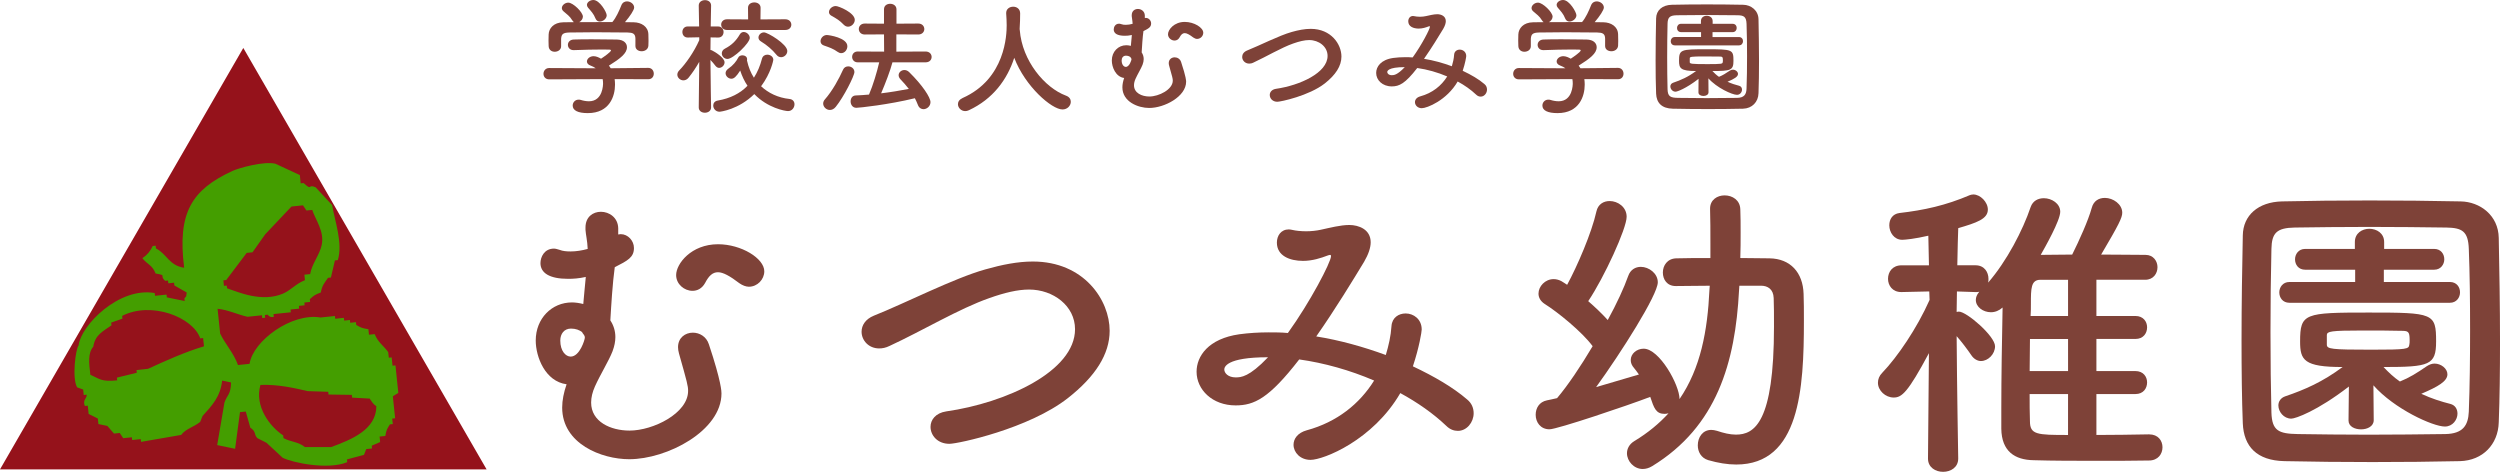
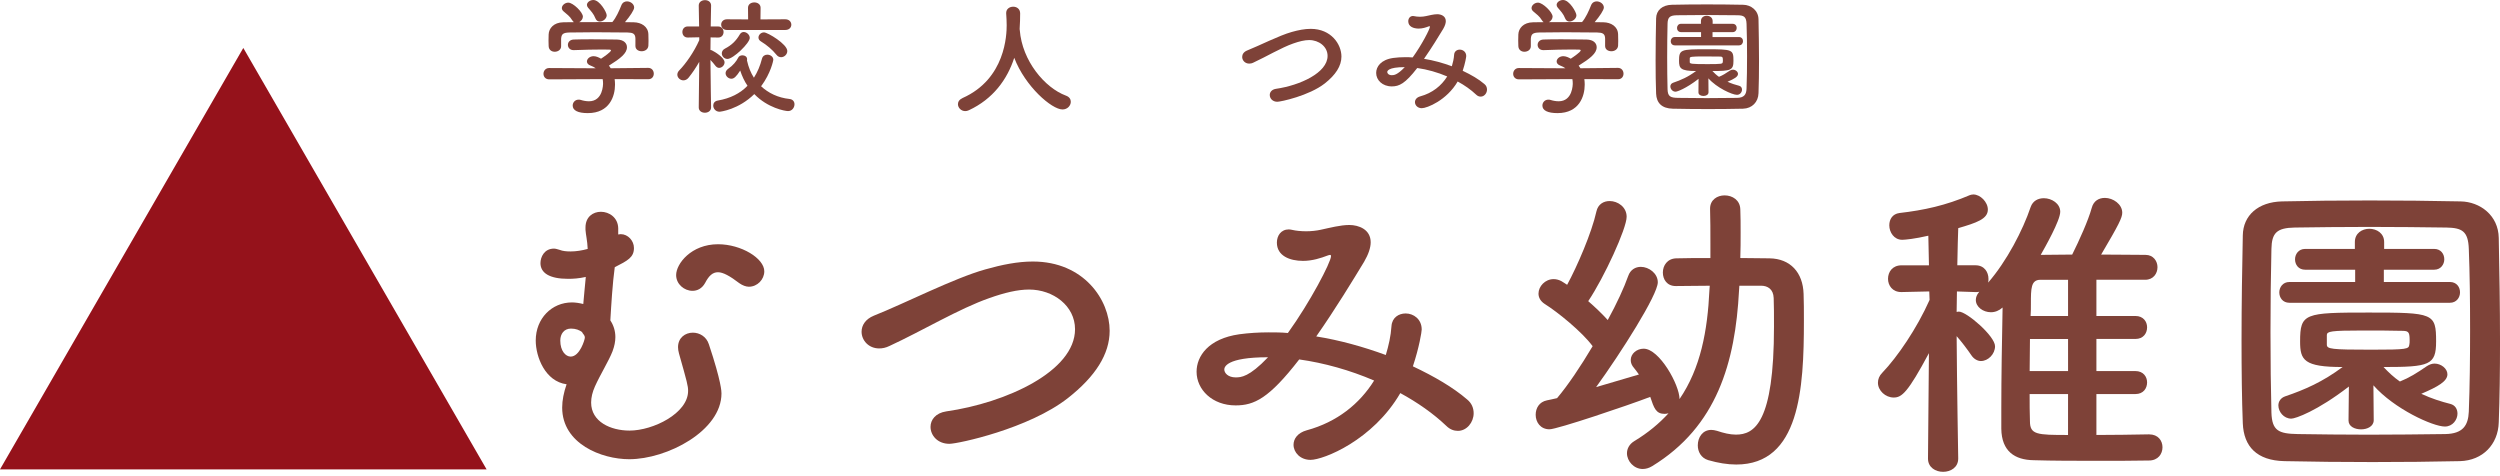
<svg xmlns="http://www.w3.org/2000/svg" version="1.1" id="レイヤー_1" x="0px" y="0px" width="283.186px" height="53.865px" viewBox="0 0 283.186 53.865" enable-background="new 0 0 283.186 53.865" xml:space="preserve">
  <g>
    <polygon fill="#95121B" points="0,53.168 27.56,5.432 55.119,53.168  " />
-     <path fill="#449E00" d="M44.464,41.421c-0.033-0.315-0.066-0.627-0.097-0.936c-0.104,0.012-0.216,0.022-0.326,0.034   c-0.021-0.209-0.042-0.416-0.064-0.627c-0.487-0.712-1.164-1.095-1.534-2.043c-0.218,0.022-0.433,0.044-0.649,0.066   c-0.022-0.209-0.044-0.416-0.065-0.624c-0.756-0.12-0.843-0.178-1.377-0.483c-0.011-0.106-0.022-0.21-0.032-0.315   c-0.217,0.021-0.433,0.045-0.651,0.067c-0.011-0.102-0.021-0.206-0.033-0.312c-0.219,0.022-0.439,0.046-0.652,0.068   c-0.011-0.104-0.021-0.209-0.033-0.312c-0.328,0.036-0.652,0.068-0.979,0.104c-0.01-0.105-0.021-0.208-0.033-0.313   c-0.547,0.059-1.087,0.114-1.631,0.17c-3.265-0.56-7.653,2.65-8.037,5.247c-0.44,0.046-0.875,0.092-1.312,0.137   c-0.477-1.35-1.498-2.447-2.021-3.57c-0.098-0.934-0.194-1.871-0.292-2.803c1.207,0.119,2.344,0.685,3.398,0.907   c0.544-0.056,1.089-0.114,1.631-0.171c0.011,0.105,0.022,0.207,0.033,0.312c0.11-0.011,0.215-0.021,0.328-0.034   c-0.012-0.103-0.023-0.206-0.033-0.311c0.109-0.011,0.217-0.022,0.326-0.034c0,0,0.219,0.38,0.687,0.243   c-0.012-0.104-0.022-0.206-0.033-0.311c0.653-0.068,1.304-0.136,1.961-0.203c-0.011-0.105-0.021-0.208-0.032-0.312   c0.327-0.035,0.651-0.068,0.979-0.104c-0.01-0.103-0.021-0.207-0.031-0.311c0.213-0.022,0.432-0.044,0.648-0.065   c-0.011-0.105-0.021-0.207-0.032-0.312c0.219-0.023,0.435-0.046,0.653-0.069c-0.012-0.104-0.023-0.208-0.033-0.311   c0.46-0.414,0.529-0.487,1.245-0.76c0.156-0.839,0.406-1.052,0.814-1.66c0.113-0.012,0.221-0.023,0.329-0.034   c0.15-0.646,0.304-1.291,0.455-1.938c0.116-0.011,0.224-0.022,0.33-0.033c0.583-1.911-0.333-4.387-0.647-6.231   c-0.621-0.67-1.24-1.342-1.863-2.012c-0.958-0.44-0.318,0.48-1.37-0.488c-0.11,0.011-0.216,0.022-0.327,0.033   c-0.031-0.312-0.064-0.623-0.097-0.936c-0.928-0.427-1.846-0.858-2.772-1.286c-1.299-0.311-4.129,0.479-4.869,0.822   c-4.604,2.127-6.249,4.719-5.463,10.964c-1.719-0.255-1.95-1.563-3.196-2.189c-0.012-0.103-0.023-0.209-0.033-0.312   c-0.113,0.013-0.221,0.023-0.332,0.034c-0.278,0.595-0.616,1.007-1.172,1.382c0.55,0.715,1.128,0.759,1.497,1.734   c1.368,0.236,0.37,0.187,1.079,0.831c0.108-0.01,0.214-0.021,0.329-0.032c0.011,0.104,0.022,0.208,0.033,0.313   c0.213-0.023,0.431-0.046,0.651-0.069c0.011,0.103,0.022,0.208,0.032,0.31c0.468,0.266,0.933,0.535,1.404,0.801   c-0.132,0.643,0.072,0.264-0.264,0.656c0.01,0.102,0.021,0.207,0.032,0.311c-0.672-0.14-1.35-0.278-2.022-0.418   c-0.01-0.105-0.021-0.207-0.033-0.312c-0.436,0.046-0.871,0.091-1.306,0.136c-0.01-0.103-0.021-0.209-0.032-0.311   c-4.009-0.727-8.361,3.627-8.627,5.938c-0.335,0.409-0.762,3.703-0.165,4.742c0.227,0.082,0.458,0.163,0.684,0.246   c0.022,0.205,0.043,0.413,0.064,0.619c0.11-0.012,0.22-0.023,0.331-0.035c0.08,0.408-0.505,0.575-0.201,1.282   c0.11-0.013,0.22-0.023,0.329-0.036c0.033,0.312,0.066,0.626,0.098,0.937c0.343,0.176,0.693,0.352,1.043,0.521   c0.023,0.211,0.044,0.416,0.066,0.625c0.335,0.069,0.675,0.14,1.012,0.211c0.249,0.286,0.498,0.579,0.749,0.866   c0.218-0.022,0.436-0.045,0.652-0.067c0.132,0.195,0.263,0.392,0.392,0.59c0.328-0.033,0.656-0.068,0.982-0.102   c0.012,0.104,0.023,0.204,0.033,0.31c0.327-0.033,0.657-0.067,0.976-0.102c0.012,0.104,0.022,0.208,0.033,0.312   c1.517-0.263,3.03-0.527,4.542-0.788c0.545-0.723,1.432-0.876,2.158-1.482c0.088-0.22,0.174-0.438,0.263-0.658   c1.054-1.172,2.021-2.161,2.222-4.013c0.336,0.069,0.678,0.142,1.011,0.213c-0.039,1.425-0.444,1.371-0.752,2.282   c-0.274,1.602-0.548,3.206-0.82,4.809c0.674,0.142,1.349,0.28,2.028,0.422c0.181-1.384,0.37-2.77,0.552-4.152   c0.222-0.023,0.438-0.046,0.657-0.068c0.173,0.611,0.348,1.224,0.518,1.834c0.703,0.474,0.354,0.692,0.79,1.178   c0.345,0.175,0.694,0.35,1.037,0.524c0.612,0.564,1.223,1.132,1.832,1.698c1.107,0.561,5.145,1.407,7.313,0.5   c-0.011-0.106-0.021-0.208-0.032-0.312c0.646-0.172,1.286-0.344,1.93-0.514c0.088-0.22,0.172-0.439,0.26-0.657   c0.217-0.022,0.437-0.046,0.652-0.068c-0.011-0.104-0.021-0.209-0.033-0.314c0.318-0.135,0.634-0.274,0.954-0.412   c-0.021-0.209-0.044-0.416-0.065-0.623c0.215-0.022,0.429-0.046,0.65-0.067c0.128-0.724,0.197-0.794,0.523-1.314   c0.107-0.012,0.218-0.023,0.325-0.033c-0.022-0.209-0.044-0.414-0.065-0.623c0.112-0.01,0.221-0.021,0.328-0.033   c-0.085-0.832-0.172-1.665-0.259-2.493c0.21-0.128,0.417-0.255,0.621-0.38c-0.108-1.037-0.216-2.077-0.323-3.114   C44.681,41.397,44.577,41.409,44.464,41.421z M25.302,31.755c0.11-0.012,0.22-0.021,0.322-0.034   c0.778-1.025,1.555-2.049,2.32-3.075c0.225-0.023,0.442-0.046,0.657-0.067c0.479-0.681,0.962-1.36,1.442-2.041   c0.987-1.049,1.982-2.097,2.972-3.143c0.433-0.045,0.873-0.091,1.307-0.136c0.131,0.195,0.259,0.392,0.392,0.588   c0.215-0.023,0.434-0.046,0.655-0.069c0.332,1.065,1.411,2.429,1.069,3.984c-0.237,1.118-1.11,2.115-1.306,3.285   c-0.215,0.022-0.435,0.045-0.653,0.068c0.022,0.208,0.042,0.416,0.064,0.625c-0.983,0.362-1.596,1.137-2.484,1.517   c-2.384,1.031-5.103-0.181-6.338-0.599c-0.01-0.104-0.021-0.211-0.033-0.312c-0.103,0.012-0.212,0.022-0.322,0.033   C25.345,32.17,25.325,31.963,25.302,31.755z M23.107,39.229c-2.166,0.644-4.466,1.688-6.336,2.548   c-0.435,0.046-0.873,0.092-1.306,0.138c0.01,0.102,0.021,0.206,0.031,0.309c-0.75,0.184-1.505,0.368-2.254,0.552   c0.01,0.102,0.021,0.206,0.033,0.31c-1.833,0.184-1.96-0.169-3.039-0.627c-0.163-1.325-0.289-2.478,0.33-3.187   c0.204-1.327,1.045-1.71,2.061-2.421c-0.012-0.104-0.023-0.205-0.033-0.309c0.426-0.148,0.847-0.299,1.275-0.447   c-0.011-0.105-0.021-0.207-0.033-0.313c3.308-1.702,8.022,0.154,8.848,2.546c0.107-0.011,0.217-0.023,0.325-0.034   C23.043,38.608,23.074,38.917,23.107,39.229z M37.502,50.644c-0.991-0.001-1.979-0.005-2.97-0.003   c-0.693-0.593-1.611-0.576-2.419-1.011c-0.011-0.101-0.021-0.206-0.032-0.309c-1.504-0.985-3.28-3.286-2.58-5.719   c1.99-0.077,3.81,0.347,5.361,0.704c0.769,0.024,1.543,0.049,2.319,0.073c0.01,0.104,0.021,0.208,0.031,0.31   c0.879,0.016,1.763,0.03,2.644,0.04c0.011,0.104,0.023,0.208,0.033,0.312c0.664,0.036,1.325,0.075,1.993,0.109   c0.242,0.375,0.388,0.632,0.753,0.866C42.617,48.661,39.836,49.789,37.502,50.644z" />
  </g>
  <g>
    <g>
      <path fill="#7E4238" d="M70.027,26.559c0.107,0,0.18-0.036,0.286-0.036c0.82,0,1.498,0.749,1.498,1.568    c0,1.069-0.713,1.428-2.175,2.176c-0.25,1.818-0.393,4.208-0.5,6.026c0.357,0.534,0.57,1.178,0.57,1.891    c0,0.499-0.107,1.034-0.321,1.604c-0.428,1.105-1.391,2.639-1.997,3.993c-0.286,0.642-0.428,1.248-0.428,1.818    c0,2.176,2.211,3.175,4.351,3.175c2.674,0,6.633-1.962,6.633-4.493c0-0.571-0.106-0.964-1.033-4.244    c-0.071-0.249-0.107-0.499-0.107-0.714c0-1.069,0.82-1.641,1.676-1.641c0.749,0,1.533,0.429,1.818,1.319    c1.427,4.279,1.427,5.386,1.427,5.563c0,4.243-6.17,7.453-10.449,7.453c-3.138,0-7.596-1.748-7.596-5.851    c0-0.818,0.179-1.711,0.5-2.638c-2.425-0.321-3.495-3.103-3.495-4.957c0-2.496,1.819-4.315,4.102-4.315    c0.392,0,0.854,0.072,1.283,0.18c0.107-1.034,0.18-2.142,0.285-3.067c-0.784,0.179-1.462,0.215-1.997,0.215    c-2.14,0-3.138-0.678-3.138-1.782c0-0.679,0.428-1.642,1.534-1.642c0.178,0,0.393,0.071,0.642,0.144    c0.357,0.143,0.785,0.178,1.248,0.178c0.606,0,1.284-0.106,1.926-0.285c-0.035-0.927-0.214-1.604-0.25-2.175    c0-0.071,0-0.178,0-0.25c0-1.213,0.856-1.783,1.747-1.783c0.929,0,1.927,0.642,1.961,1.854V26.559z M64.678,37.221    c-0.784,0-1.212,0.605-1.212,1.354c0,1.177,0.605,1.818,1.176,1.818c1.034,0,1.605-1.926,1.605-2.141    c0-0.32-0.214-0.393-0.321-0.642C65.641,37.399,65.249,37.221,64.678,37.221z M83.757,32.086    c-1.069-0.819-1.854-1.249-2.425-1.249c-0.606,0-1.034,0.395-1.462,1.215c-0.357,0.642-0.892,0.892-1.427,0.892    c-0.928,0-1.854-0.75-1.854-1.784c0-1.283,1.712-3.494,4.743-3.494c2.639,0,5.242,1.604,5.242,3.066    c0,0.927-0.784,1.747-1.747,1.747C84.506,32.478,84.114,32.336,83.757,32.086z" />
      <path fill="#7E4238" d="M107.546,50.273c-1.355,0-2.141-0.962-2.141-1.926c0-0.784,0.571-1.568,1.783-1.747    c6.74-0.962,14.586-4.528,14.586-9.309c0-2.639-2.461-4.493-5.207-4.493c-1.283,0-2.781,0.356-4.493,0.965    c-3.389,1.176-7.668,3.743-11.306,5.42c-0.428,0.213-0.819,0.285-1.176,0.285c-1.213,0-1.997-0.929-1.997-1.892    c0-0.713,0.428-1.426,1.39-1.818c3.425-1.354,9.059-4.242,12.625-5.241c1.891-0.535,3.674-0.893,5.386-0.893    c5.812,0,8.7,4.387,8.7,7.847c0,2.639-1.604,5.171-4.742,7.632C116.532,48.562,108.509,50.273,107.546,50.273z" />
      <path fill="#7E4238" d="M148.451,52.091c-1.178,0-1.927-0.854-1.927-1.711c0-0.678,0.464-1.354,1.498-1.64    c3.424-0.929,5.991-2.996,7.632-5.635c-2.745-1.177-5.67-1.997-8.486-2.391c-3.424,4.423-5.101,5.207-7.204,5.207    c-2.639,0-4.422-1.783-4.422-3.815c0-1.747,1.318-3.744,4.85-4.244c1.069-0.142,2.175-0.214,3.316-0.214    c0.714,0,1.426,0,2.176,0.072c2.496-3.46,4.885-8.024,4.885-8.701c0-0.108-0.035-0.145-0.105-0.145    c-0.071,0-0.18,0.035-0.285,0.072c-0.749,0.285-1.712,0.605-2.782,0.605c-1.497,0-2.959-0.57-2.959-2.068    c0-0.784,0.463-1.498,1.355-1.498c0.142,0,0.284,0.036,0.463,0.071c0.284,0.07,0.892,0.142,1.497,0.142    c0.571,0,1.214-0.071,1.677-0.178c0.999-0.214,2.211-0.535,3.21-0.535c1.07,0,2.424,0.499,2.424,1.961    c0,0.605-0.249,1.354-0.748,2.211c-1.213,1.996-3.245,5.349-5.42,8.451c2.674,0.428,5.348,1.177,7.88,2.104    c0.321-1.068,0.57-2.139,0.644-3.279c0.07-0.963,0.818-1.427,1.604-1.427c0.892,0,1.819,0.643,1.819,1.818    c0,0.249-0.285,2.032-0.999,4.172c2.425,1.143,4.563,2.39,6.134,3.744c0.535,0.429,0.749,0.999,0.749,1.569    c0,1.034-0.784,1.997-1.783,1.997c-0.428,0-0.892-0.144-1.319-0.57c-1.463-1.391-3.244-2.64-5.206-3.709    C155.512,49.881,149.913,52.091,148.451,52.091z M138.681,41.857c0,0.393,0.428,0.892,1.283,0.892    c0.605,0,1.533-0.035,3.673-2.282C138.858,40.466,138.681,41.607,138.681,41.857z" />
      <path fill="#7E4238" d="M197.024,32.372l-0.036,0.535c-0.427,8.13-2.495,15.405-9.843,19.898c-0.354,0.214-0.712,0.32-1.068,0.32    c-0.998,0-1.783-0.892-1.783-1.782c0-0.499,0.25-1.034,0.855-1.392c1.533-0.927,2.816-1.997,3.853-3.139    c-0.145,0.036-0.285,0.07-0.43,0.07c-0.997,0-1.212-0.642-1.641-1.926c-2.603,0.999-10.556,3.673-11.411,3.673    c-1.034,0-1.567-0.819-1.567-1.641c0-0.748,0.392-1.462,1.282-1.64c0.32-0.071,0.715-0.144,1.142-0.249    c1.213-1.428,2.676-3.604,4.029-5.886c-1.213-1.641-3.993-3.887-5.421-4.777c-0.499-0.321-0.713-0.749-0.713-1.177    c0-0.82,0.749-1.642,1.712-1.642c0.285,0,0.57,0.071,0.856,0.214c0.214,0.107,0.427,0.286,0.677,0.429    c1.142-2.104,2.781-5.885,3.316-8.31c0.179-0.82,0.819-1.177,1.498-1.177c0.928,0,1.926,0.677,1.926,1.783    c0,1.319-2.532,6.847-4.352,9.557c0.784,0.678,1.568,1.427,2.211,2.14c1.034-1.89,1.854-3.673,2.318-4.991    c0.248-0.715,0.82-1.034,1.426-1.034c0.929,0,1.926,0.749,1.926,1.747c0,1.427-4.171,7.986-6.988,11.875    c1.926-0.57,3.779-1.105,4.85-1.428c-0.179-0.248-0.355-0.497-0.535-0.712c-0.284-0.32-0.392-0.605-0.392-0.929    c0-0.712,0.677-1.283,1.462-1.283c1.782,0,4.064,4.102,4.064,5.706c2.391-3.494,3.174-7.737,3.389-12.375l0.035-0.463    c-1.319,0-2.674,0.036-3.815,0.036h-0.035c-0.999,0-1.462-0.75-1.462-1.534s0.498-1.567,1.497-1.604    c1.212-0.035,2.532-0.035,3.889-0.035c0-0.57,0-1.105,0-1.677c0-1.355,0-2.71-0.037-3.852c0-0.036,0-0.036,0-0.071    c0-0.999,0.819-1.497,1.641-1.497c0.892,0,1.747,0.534,1.783,1.568c0.036,0.82,0.036,1.748,0.036,2.674    c0,0.929,0,1.892-0.036,2.854c1.104,0,2.246,0.035,3.315,0.035c2.354,0.036,3.781,1.604,3.853,4.028    c0.036,0.856,0.036,1.928,0.036,3.067c0,7.667-0.464,16.261-7.667,16.261c-0.999,0-2.068-0.178-3.174-0.498    c-0.82-0.25-1.179-0.964-1.179-1.677c0-0.892,0.535-1.748,1.534-1.748c0.179,0,0.393,0.037,0.643,0.107    c0.749,0.25,1.462,0.428,2.14,0.428c2.104,0,4.314-1.354,4.314-12.231c0-1.282,0-2.426-0.035-3.243    c-0.035-0.999-0.678-1.393-1.427-1.393h-2.461V32.372z" />
      <path fill="#7E4238" d="M243.457,49.204c0.999,0,1.498,0.713,1.498,1.462s-0.499,1.498-1.534,1.498    c-1.782,0.035-3.779,0.035-5.812,0.035c-2.496,0-5.062,0-7.273-0.07c-2.104-0.037-3.604-0.999-3.639-3.565    c0-0.714,0-1.462,0-2.247c0-3.603,0.071-7.812,0.145-11.483c-0.395,0.357-0.856,0.535-1.32,0.535    c-0.892,0-1.712-0.605-1.712-1.391c0-0.285,0.106-0.606,0.394-0.928c-0.144,0.035-0.249,0.035-0.429,0.035l-2.104-0.07    c0,0.784-0.035,1.567-0.035,2.317c0.07,0,0.178-0.036,0.249-0.036c0.892,0,4.102,2.782,4.102,3.924    c0,0.892-0.783,1.677-1.604,1.677c-0.356,0-0.785-0.215-1.07-0.643c-0.463-0.679-1.104-1.533-1.676-2.176    c0.035,5.6,0.178,13.836,0.178,13.836v0.036c0,0.998-0.854,1.497-1.711,1.497c-0.855,0-1.712-0.499-1.712-1.497v-0.036    l0.106-11.91c-2.39,4.457-3.066,5.027-3.994,5.027c-0.927,0-1.782-0.784-1.782-1.675c0-0.395,0.142-0.785,0.499-1.143    c1.712-1.782,3.922-5.027,5.35-8.237l-0.035-0.963l-3.14,0.07h-0.035c-0.998,0-1.498-0.748-1.498-1.497    c0-0.784,0.5-1.532,1.533-1.532h3.104l-0.071-3.354c-1.532,0.356-2.639,0.463-2.96,0.463c-0.927,0-1.462-0.854-1.462-1.64    c0-0.678,0.356-1.284,1.141-1.392c2.782-0.32,5.243-0.855,7.989-2.031c0.105-0.036,0.25-0.072,0.392-0.072    c0.785,0,1.642,0.856,1.642,1.711c0,1.07-1.284,1.498-3.354,2.104c-0.035,0.749-0.069,2.353-0.106,4.208h2.068    c0.998,0,1.462,0.782,1.462,1.532c0,0.143,0,0.285-0.034,0.428c2.104-2.425,3.923-5.919,4.812-8.559    c0.25-0.713,0.856-0.999,1.498-0.999c0.891,0,1.854,0.607,1.854,1.534c0,0.999-1.747,4.065-2.211,4.885    c1.104,0,2.316-0.035,3.565-0.035c0.783-1.568,1.818-3.852,2.21-5.277c0.214-0.82,0.82-1.142,1.498-1.142    c0.928,0,1.962,0.713,1.962,1.677c0,0.57-0.393,1.354-2.39,4.742c1.818,0,3.565,0.035,5.028,0.035    c0.892,0,1.354,0.714,1.354,1.392c0,0.714-0.464,1.427-1.392,1.427h-0.035c0,0,0,0-5.492,0v4.102h4.422    c0.892,0,1.32,0.643,1.32,1.283c0,0.678-0.43,1.319-1.32,1.319h-4.422v3.638h4.422c0.892,0,1.32,0.643,1.32,1.283    c0,0.679-0.43,1.32-1.32,1.32h-4.422v4.635c1.961,0,4.03-0.035,5.955-0.07h0.034V49.204z M234.257,38.398h-4.314    c0,1.213-0.035,2.426-0.035,3.638h4.351L234.257,38.398L234.257,38.398z M234.257,44.639h-4.352c0,1.068,0,2.104,0.036,3.065    c0,1.533,0.783,1.568,4.314,1.568L234.257,44.639L234.257,44.639z M234.257,31.694h-3.139c-1.069,0-1.069,0.999-1.069,2.711    c0,0.464,0,0.927-0.036,1.391h4.244V31.694z" />
      <path fill="#7E4238" d="M278.656,52.235c-3.138,0.071-6.524,0.105-9.912,0.105c-3.389,0-6.775-0.034-9.985-0.105    c-3.104-0.071-4.601-1.641-4.707-4.279c-0.106-2.675-0.143-5.991-0.143-9.379c0-4.137,0.07-8.416,0.143-11.91    c0.035-2.282,1.747-3.78,4.422-3.852c3.104-0.071,6.49-0.107,9.949-0.107s6.953,0.036,10.306,0.107    c2.176,0.036,4.279,1.569,4.315,4.137c0.071,3.637,0.143,7.773,0.143,11.731c0,3.28-0.035,6.455-0.143,9.165    C282.972,50.344,281.225,52.164,278.656,52.235z M279.798,37.364c0-3.209-0.035-6.383-0.145-9.165    c-0.069-2.032-0.782-2.389-2.529-2.424c-2.677-0.036-5.742-0.072-8.737-0.072c-3.031,0-5.955,0.036-8.452,0.072    c-2.032,0.036-2.603,0.605-2.64,2.424c-0.07,2.889-0.106,6.206-0.106,9.45c0,3.246,0.036,6.419,0.106,9.095    c0.072,2.032,0.785,2.389,2.996,2.424c2.461,0.036,5.171,0.071,8.022,0.071c2.817,0,5.777-0.035,8.666-0.071    c1.997-0.035,2.604-0.962,2.674-2.53C279.763,43.783,279.798,40.574,279.798,37.364z M266.069,43.783    c-3.603,2.782-6.062,3.638-6.525,3.638c-0.855,0-1.463-0.783-1.463-1.497c0-0.429,0.25-0.855,0.784-1.034    c2.212-0.749,4.243-1.642,6.49-3.316c-4.386,0-4.813-0.785-4.813-2.889c0-3.209,0.499-3.281,7.772-3.281    c7.349,0,7.633,0.072,7.633,3.281c0,2.676-0.749,2.889-5.955,2.889c0.569,0.606,1.177,1.177,1.854,1.641    c1.07-0.428,1.926-0.963,3.066-1.747c0.285-0.179,0.57-0.284,0.855-0.284c0.748,0,1.462,0.569,1.462,1.212    c0,0.785-1.035,1.391-2.961,2.211c1.144,0.535,2.283,0.892,3.281,1.142c0.571,0.143,0.82,0.605,0.82,1.105    c0,0.677-0.535,1.462-1.427,1.462c-1.354,0-5.74-1.997-8.096-4.671l0.035,3.958c0,0.677-0.712,1.032-1.426,1.032    c-0.713,0-1.428-0.319-1.428-0.997c0-0.035,0-0.035,0-0.035L266.069,43.783z M259.329,34.296c-0.75,0-1.143-0.569-1.143-1.177    c0-0.57,0.393-1.176,1.143-1.176h7.451v-1.392h-5.67c-0.749,0-1.141-0.57-1.141-1.178c0-0.569,0.392-1.177,1.141-1.177h5.636    v-0.784c0-0.998,0.819-1.498,1.641-1.498s1.676,0.5,1.676,1.498v0.784h5.67c0.749,0,1.143,0.571,1.143,1.177    c0,0.571-0.394,1.178-1.143,1.178h-5.705v1.392h7.488c0.749,0,1.142,0.57,1.142,1.176c0,0.571-0.393,1.177-1.142,1.177H259.329z     M263.572,39.04c0,0.5,0.5,0.571,5.027,0.571c4.103,0,4.244-0.071,4.316-0.571c0.035-0.105,0.035-0.319,0.035-0.535    c0-0.997-0.18-1.032-1.034-1.032c-1.106-0.035-2.745-0.035-4.315-0.035c-3.638,0-3.993,0.105-4.029,0.498    C263.572,37.934,263.572,37.934,263.572,39.04z" />
    </g>
  </g>
  <g>
    <g>
      <path fill="#7E4238" d="M69.623,8.96c0.027,0.2,0.043,0.414,0.043,0.628c0,1.284-0.6,3.225-3.082,3.225    c-1.114,0-1.713-0.299-1.713-0.856c0-0.355,0.271-0.67,0.671-0.67c0.07,0,0.143,0,0.229,0.028c0.313,0.1,0.643,0.157,0.941,0.157    c1.598,0,1.598-1.912,1.598-2.026c0-0.171-0.014-0.329-0.043-0.485l-6.049,0.029c-0.443,0-0.656-0.314-0.656-0.628    c0-0.328,0.229-0.656,0.643-0.656l5.278,0.029c-0.171-0.114-0.355-0.229-0.57-0.3c-0.301-0.101-0.429-0.286-0.429-0.472    c0-0.3,0.328-0.599,0.756-0.599c0.313,0,0.613,0.157,0.842,0.285c0.371-0.243,1.127-0.771,1.127-0.941    c0-0.057-0.058-0.086-0.157-0.086c-0.157-0.014-0.428-0.014-0.756-0.014c-0.913,0-2.297,0.028-3.296,0.071    c-0.016,0-0.016,0-0.029,0c-0.428,0-0.642-0.301-0.642-0.6c0-0.285,0.214-0.585,0.655-0.6c0.614-0.028,1.385-0.028,2.142-0.028    c1.041,0,2.083,0.014,2.738,0.028c0.813,0.014,1.155,0.428,1.155,0.871c0,0.698-0.756,1.284-2.04,2.083    c0.071,0.1,0.144,0.199,0.2,0.3l4.252-0.043c0.414,0,0.627,0.329,0.627,0.657c0,0.312-0.2,0.627-0.613,0.627L69.623,8.96z     M71.977,4.394c0-0.6-0.313-0.699-0.898-0.713c-1.143-0.015-2.426-0.028-3.667-0.028c-1.014,0-2.013,0.015-2.896,0.028    c-0.785,0.015-0.913,0.214-0.956,0.713c0,0,0,0,0,0.828v0.014c0,0.399-0.355,0.627-0.727,0.627c-0.329,0-0.671-0.2-0.686-0.642    c0-0.187-0.015-0.399-0.015-0.628c0-0.243,0.015-0.485,0.015-0.699c0.028-0.671,0.557-1.355,1.669-1.37l1.199-0.014    c-0.071-0.044-0.128-0.114-0.186-0.2c-0.301-0.499-0.614-0.686-0.999-1.027c-0.129-0.114-0.187-0.242-0.187-0.371    c0-0.313,0.357-0.614,0.729-0.614c0.542,0,1.654,1.085,1.654,1.584c0,0.258-0.186,0.5-0.414,0.629    c1.257-0.015,2.497-0.015,3.752-0.015c0.414-0.471,0.785-1.299,1.014-1.883c0.128-0.329,0.385-0.457,0.642-0.457    c0.4,0,0.813,0.3,0.813,0.699c0,0.271-0.457,0.97-1.042,1.655c0.328,0,0.67,0.014,0.999,0.014    c0.841,0.014,1.626,0.471,1.654,1.355c0.015,0.199,0.015,0.499,0.015,0.771c0,0.2,0,0.386-0.015,0.528    c-0.027,0.413-0.398,0.628-0.756,0.628c-0.371,0-0.713-0.2-0.713-0.601c0-0.014,0-0.014,0-0.027L71.977,4.394L71.977,4.394z     M67.939,2.44c-0.2,0-0.385-0.101-0.484-0.342c-0.2-0.528-0.514-0.843-0.843-1.228c-0.085-0.1-0.128-0.214-0.128-0.313    C66.484,0.257,66.841,0,67.212,0c0.728,0,1.512,1.398,1.512,1.728C68.724,2.111,68.311,2.44,67.939,2.44z" />
      <path fill="#7E4238" d="M80.549,12.17c0,0.399-0.357,0.6-0.7,0.6c-0.355,0-0.699-0.2-0.699-0.6v-0.015l0.058-5.15    c-0.371,0.656-0.785,1.271-1.213,1.798c-0.171,0.214-0.386,0.3-0.585,0.3c-0.357,0-0.686-0.3-0.686-0.644    c0-0.171,0.071-0.342,0.229-0.499c0.728-0.741,1.67-2.083,2.255-3.41V4.223L77.91,4.251h-0.015c-0.398,0-0.599-0.313-0.599-0.627    s0.2-0.628,0.613-0.628h1.283l-0.042-2.354V0.628c0-0.414,0.356-0.612,0.713-0.612c0.343,0,0.686,0.199,0.686,0.612v0.015    c0,0-0.029,1.084-0.043,2.354h0.828c0.414,0,0.628,0.314,0.628,0.628s-0.2,0.627-0.601,0.627c-0.014,0-0.014,0-0.028,0    l-0.841-0.014c0,0.514-0.016,1.014-0.016,1.427c0.058,0,0.114,0.016,0.171,0.043c0.328,0.156,1.428,0.827,1.428,1.355    c0,0.328-0.301,0.627-0.614,0.627c-0.144,0-0.286-0.071-0.414-0.229c-0.157-0.214-0.371-0.457-0.571-0.67    c0.016,2.227,0.072,5.364,0.072,5.364V12.17L80.549,12.17z M81.505,12.656c-0.442,0-0.713-0.357-0.713-0.7    c0-0.257,0.157-0.514,0.527-0.569c1.413-0.243,2.526-0.813,3.354-1.67c-0.357-0.527-0.627-1.112-0.827-1.726    c-0.457,0.713-0.713,0.927-0.999,0.927c-0.342,0-0.657-0.299-0.657-0.627c0-0.171,0.086-0.355,0.314-0.514    c0.528-0.356,0.927-0.856,1.113-1.241c0.085-0.186,0.285-0.271,0.484-0.271c0.271,0,0.527,0.156,0.527,0.441    c0,0.042,0,0.085-0.015,0.128c0,0.016,0.015,0.043,0.015,0.072c0.157,0.699,0.414,1.341,0.771,1.897    c0.399-0.627,0.713-1.355,0.913-2.154c0.085-0.314,0.342-0.457,0.6-0.457c0.343,0,0.686,0.228,0.686,0.584    c0,0.043-0.257,1.484-1.384,2.996c0.828,0.771,1.912,1.299,3.224,1.44c0.387,0.043,0.558,0.314,0.558,0.6    c0,0.371-0.271,0.771-0.729,0.771c-0.343,0-2.312-0.355-3.824-1.926C83.659,12.413,81.605,12.656,81.505,12.656z M82.347,3.396    c-0.428,0-0.656-0.299-0.656-0.613c0-0.3,0.229-0.599,0.656-0.599l2.397,0.014L84.73,0.886c0-0.414,0.356-0.613,0.713-0.613    s0.713,0.2,0.713,0.613l-0.015,1.312l2.812-0.014c0.457,0,0.685,0.313,0.685,0.612c0,0.301-0.228,0.6-0.685,0.6H82.347z     M82.404,6.677c-0.37,0-0.642-0.313-0.642-0.628c0-0.199,0.1-0.413,0.357-0.542c0.741-0.385,1.255-0.869,1.683-1.611    c0.114-0.187,0.271-0.271,0.443-0.271c0.327,0,0.685,0.313,0.685,0.67C84.929,4.879,83.06,6.677,82.404,6.677z M87.954,6.207    c-0.485-0.599-1.1-1.112-1.755-1.512c-0.2-0.114-0.285-0.286-0.285-0.443c0-0.299,0.285-0.584,0.627-0.584    c0.414,0,2.64,1.327,2.64,2.111c0,0.386-0.342,0.699-0.699,0.699C88.296,6.478,88.111,6.406,87.954,6.207z" />
-       <path fill="#7E4238" d="M94.885,5.878c-0.542-0.385-0.956-0.514-1.569-0.728c-0.257-0.085-0.371-0.285-0.371-0.485    c0-0.328,0.301-0.699,0.714-0.699c0.214,0,2.325,0.301,2.325,1.271c0,0.399-0.3,0.785-0.699,0.785    C95.157,6.021,95.028,5.978,94.885,5.878z M94.001,12.456c-0.399,0-0.756-0.342-0.756-0.728c0-0.144,0.057-0.314,0.185-0.457    c0.856-0.97,1.612-2.354,2.069-3.382c0.113-0.257,0.342-0.371,0.585-0.371c0.343,0,0.699,0.243,0.699,0.642    c0,0.428-1.214,2.839-2.111,3.938C94.472,12.355,94.229,12.456,94.001,12.456z M95.57,2.796c-0.457-0.484-0.855-0.713-1.369-0.999    c-0.215-0.113-0.3-0.271-0.3-0.428c0-0.342,0.356-0.685,0.771-0.685c0.328,0,2.154,0.756,2.154,1.568    c0,0.399-0.372,0.771-0.757,0.771C95.898,3.024,95.728,2.954,95.57,2.796z M101.092,7.062c-0.257,0.97-0.785,2.34-1.284,3.51    c1.084-0.129,2.155-0.314,3.139-0.5c-0.3-0.385-0.612-0.742-0.955-1.099c-0.144-0.157-0.2-0.314-0.2-0.457    c0-0.314,0.3-0.584,0.655-0.584c0.172,0,0.371,0.07,0.542,0.241c1.513,1.484,2.411,2.868,2.411,3.396    c0,0.457-0.398,0.799-0.799,0.799c-0.243,0-0.5-0.143-0.628-0.485c-0.1-0.257-0.214-0.514-0.342-0.756    c-2.982,0.729-6.292,1.084-6.634,1.084c-0.429,0-0.644-0.371-0.644-0.727c0-0.343,0.187-0.656,0.571-0.671    c0.485-0.015,0.999-0.058,1.512-0.101c0.457-1.056,0.899-2.54,1.156-3.652h-2.44c-0.414,0-0.628-0.314-0.628-0.613    c0-0.314,0.214-0.614,0.628-0.614l2.996,0.016l-0.014-1.955l-2.183,0.014c-0.442,0-0.67-0.313-0.67-0.628    c0-0.299,0.229-0.613,0.67-0.613l2.183,0.015V1.056c0-0.429,0.342-0.627,0.699-0.627c0.356,0,0.714,0.214,0.714,0.627v1.626    l2.468-0.015c0.457,0,0.686,0.314,0.686,0.628c0,0.3-0.229,0.613-0.686,0.613l-2.481-0.014V5.85l3.31-0.016    c0.457,0,0.685,0.314,0.685,0.614c0,0.314-0.228,0.613-0.685,0.613H101.092z" />
      <path fill="#7E4238" d="M115.499,3.296c0.015,0.028,0.015,0.071,0.015,0.114c0.271,3.496,2.839,6.535,5.222,7.419    c0.399,0.144,0.558,0.413,0.558,0.699c0,0.428-0.371,0.871-0.941,0.871c-1.213,0-4.224-2.597-5.465-5.851    c-0.799,2.469-2.411,4.666-5.136,5.937c-0.144,0.071-0.286,0.1-0.414,0.1c-0.471,0-0.828-0.385-0.828-0.785    c0-0.271,0.157-0.527,0.528-0.698c4.864-2.168,4.993-7.177,4.993-8.247c0-0.428-0.027-0.913-0.057-1.341c0-0.015,0-0.028,0-0.042    c0-0.472,0.399-0.714,0.799-0.714c0.386,0,0.784,0.242,0.784,0.757c0,0.5-0.014,1.112-0.057,1.727L115.499,3.296L115.499,3.296z" />
-       <path fill="#7E4238" d="M129.679,2.041c0.043,0,0.072-0.015,0.114-0.015c0.328,0,0.6,0.3,0.6,0.628    c0,0.428-0.285,0.57-0.871,0.871c-0.1,0.727-0.156,1.683-0.2,2.411c0.144,0.214,0.229,0.471,0.229,0.756    c0,0.2-0.043,0.414-0.129,0.642c-0.171,0.442-0.556,1.057-0.799,1.599c-0.114,0.257-0.171,0.5-0.171,0.728    c0,0.87,0.885,1.271,1.74,1.271c1.07,0,2.654-0.785,2.654-1.799c0-0.228-0.043-0.385-0.414-1.697    c-0.028-0.101-0.043-0.2-0.043-0.286c0-0.428,0.328-0.656,0.671-0.656c0.3,0,0.613,0.171,0.729,0.528    c0.569,1.712,0.569,2.153,0.569,2.226c0,1.698-2.468,2.982-4.181,2.982c-1.255,0-3.039-0.699-3.039-2.34    c0-0.328,0.072-0.686,0.2-1.057c-0.97-0.128-1.398-1.241-1.398-1.982c0-0.999,0.728-1.728,1.642-1.728    c0.156,0,0.343,0.028,0.514,0.072c0.042-0.414,0.071-0.856,0.114-1.229c-0.314,0.071-0.585,0.086-0.799,0.086    c-0.856,0-1.255-0.271-1.255-0.714c0-0.271,0.17-0.655,0.612-0.655c0.072,0,0.157,0.028,0.257,0.057    c0.144,0.057,0.314,0.072,0.5,0.072c0.242,0,0.514-0.043,0.771-0.114c-0.014-0.371-0.085-0.642-0.101-0.871c0-0.028,0-0.071,0-0.1    c0-0.485,0.344-0.713,0.7-0.713c0.371,0,0.771,0.257,0.784,0.741L129.679,2.041L129.679,2.041z M127.539,6.307    c-0.314,0-0.485,0.241-0.485,0.542c0,0.471,0.243,0.728,0.471,0.728c0.413,0,0.643-0.771,0.643-0.855    c0-0.128-0.085-0.157-0.128-0.258C127.924,6.377,127.767,6.307,127.539,6.307z M135.172,4.251    c-0.428-0.328-0.742-0.499-0.97-0.499c-0.243,0-0.414,0.157-0.586,0.485c-0.144,0.257-0.355,0.357-0.57,0.357    c-0.371,0-0.742-0.301-0.742-0.714c0-0.514,0.686-1.398,1.898-1.398c1.056,0,2.097,0.642,2.097,1.227    c0,0.371-0.313,0.699-0.699,0.699C135.472,4.409,135.314,4.352,135.172,4.251z" />
      <path fill="#7E4238" d="M144.686,11.528c-0.542,0-0.855-0.385-0.855-0.771c0-0.313,0.229-0.628,0.714-0.698    c2.695-0.387,5.835-1.812,5.835-3.725c0-1.056-0.984-1.797-2.082-1.797c-0.514,0-1.113,0.144-1.799,0.385    c-1.355,0.472-3.067,1.498-4.521,2.168c-0.173,0.087-0.329,0.114-0.472,0.114c-0.485,0-0.799-0.371-0.799-0.756    c0-0.285,0.171-0.571,0.556-0.728c1.37-0.542,3.625-1.697,5.052-2.098c0.756-0.214,1.471-0.355,2.154-0.355    c2.325,0,3.481,1.754,3.481,3.139c0,1.056-0.643,2.069-1.898,3.053C148.28,10.844,145.071,11.528,144.686,11.528z" />
      <path fill="#7E4238" d="M161.049,12.256c-0.472,0-0.771-0.342-0.771-0.685c0-0.271,0.187-0.542,0.6-0.656    c1.371-0.372,2.397-1.199,3.054-2.255c-1.098-0.47-2.269-0.799-3.396-0.956c-1.37,1.77-2.04,2.083-2.883,2.083    c-1.056,0-1.769-0.713-1.769-1.526c0-0.699,0.527-1.498,1.938-1.697c0.429-0.058,0.87-0.086,1.327-0.086    c0.285,0,0.57,0,0.87,0.028c0.999-1.384,1.955-3.21,1.955-3.481c0-0.042-0.014-0.058-0.043-0.058s-0.071,0.015-0.114,0.028    c-0.299,0.114-0.685,0.243-1.112,0.243c-0.6,0-1.185-0.228-1.185-0.828c0-0.312,0.187-0.599,0.542-0.599    c0.058,0,0.114,0.014,0.187,0.028c0.112,0.028,0.356,0.058,0.6,0.058c0.229,0,0.485-0.029,0.671-0.072    c0.399-0.085,0.884-0.214,1.283-0.214c0.429,0,0.97,0.2,0.97,0.785c0,0.243-0.099,0.542-0.299,0.884    c-0.483,0.799-1.299,2.14-2.169,3.382c1.07,0.171,2.141,0.471,3.153,0.842c0.129-0.428,0.228-0.855,0.257-1.312    c0.028-0.385,0.328-0.571,0.642-0.571c0.356,0,0.729,0.257,0.729,0.729c0,0.1-0.114,0.812-0.4,1.669    c0.972,0.457,1.826,0.956,2.454,1.498c0.215,0.172,0.3,0.399,0.3,0.628c0,0.414-0.312,0.799-0.713,0.799    c-0.171,0-0.355-0.057-0.526-0.229c-0.587-0.557-1.3-1.056-2.084-1.483C163.873,11.372,161.633,12.256,161.049,12.256z     M157.139,8.161c0,0.157,0.172,0.356,0.514,0.356c0.242,0,0.614-0.015,1.471-0.913C157.21,7.604,157.139,8.061,157.139,8.161z" />
      <path fill="#7E4238" d="M179.465,8.96c0.028,0.2,0.043,0.414,0.043,0.628c0,1.284-0.6,3.225-3.081,3.225    c-1.113,0-1.713-0.299-1.713-0.856c0-0.355,0.271-0.67,0.671-0.67c0.07,0,0.143,0,0.228,0.028c0.314,0.1,0.643,0.157,0.942,0.157    c1.598,0,1.598-1.912,1.598-2.026c0-0.171-0.014-0.329-0.043-0.485l-6.049,0.029c-0.441,0-0.657-0.314-0.657-0.628    c0-0.328,0.229-0.656,0.643-0.656l5.279,0.029c-0.172-0.114-0.356-0.229-0.57-0.3c-0.299-0.101-0.428-0.286-0.428-0.472    c0-0.3,0.328-0.599,0.756-0.599c0.313,0,0.613,0.157,0.843,0.285c0.37-0.243,1.127-0.771,1.127-0.941    c0-0.057-0.058-0.086-0.157-0.086c-0.157-0.014-0.429-0.014-0.756-0.014c-0.913,0-2.298,0.028-3.296,0.071    c-0.015,0-0.015,0-0.029,0c-0.428,0-0.642-0.301-0.642-0.6c0-0.285,0.214-0.585,0.656-0.6c0.612-0.028,1.384-0.028,2.14-0.028    c1.042,0,2.084,0.014,2.739,0.028c0.812,0.014,1.155,0.428,1.155,0.871c0,0.698-0.756,1.284-2.039,2.083    c0.07,0.1,0.143,0.199,0.198,0.3l4.252-0.043c0.414,0,0.628,0.329,0.628,0.657c0,0.312-0.199,0.627-0.612,0.627L179.465,8.96z     M181.819,4.394c0-0.6-0.312-0.699-0.898-0.713c-1.143-0.015-2.425-0.028-3.666-0.028c-1.015,0-2.012,0.015-2.896,0.028    c-0.785,0.015-0.913,0.214-0.956,0.713c0,0,0,0,0,0.828v0.014c0,0.399-0.355,0.627-0.728,0.627c-0.328,0-0.671-0.2-0.686-0.642    c0-0.187-0.015-0.399-0.015-0.628c0-0.243,0.015-0.485,0.015-0.699c0.028-0.671,0.557-1.355,1.67-1.37l1.197-0.014    c-0.07-0.044-0.128-0.114-0.185-0.2c-0.301-0.499-0.614-0.686-1-1.027c-0.128-0.114-0.186-0.242-0.186-0.371    c0-0.313,0.356-0.614,0.729-0.614c0.542,0,1.655,1.085,1.655,1.584c0,0.258-0.188,0.5-0.415,0.629    c1.257-0.015,2.497-0.015,3.753-0.015c0.414-0.471,0.785-1.299,1.013-1.883c0.129-0.329,0.386-0.457,0.643-0.457    c0.4,0,0.813,0.3,0.813,0.699c0,0.271-0.456,0.97-1.042,1.655c0.328,0,0.671,0.014,0.999,0.014    c0.842,0.014,1.627,0.471,1.655,1.355c0.014,0.199,0.014,0.499,0.014,0.771c0,0.2,0,0.386-0.014,0.528    c-0.028,0.413-0.399,0.628-0.756,0.628c-0.372,0-0.715-0.2-0.715-0.601c0-0.014,0-0.014,0-0.027L181.819,4.394L181.819,4.394z     M177.781,2.44c-0.198,0-0.385-0.101-0.483-0.342c-0.2-0.528-0.514-0.843-0.842-1.228c-0.087-0.1-0.129-0.214-0.129-0.313    c0-0.301,0.355-0.558,0.729-0.558c0.728,0,1.512,1.398,1.512,1.728C178.566,2.111,178.152,2.44,177.781,2.44z" />
      <path fill="#7E4238" d="M197.44,12.313c-1.257,0.028-2.61,0.042-3.967,0.042c-1.355,0-2.711-0.015-3.995-0.042    c-1.241-0.028-1.841-0.656-1.883-1.712c-0.043-1.07-0.058-2.397-0.058-3.752c0-1.655,0.027-3.368,0.058-4.767    c0.014-0.913,0.698-1.512,1.769-1.541c1.241-0.027,2.598-0.042,3.981-0.042s2.781,0.015,4.123,0.042    c0.869,0.016,1.712,0.628,1.726,1.655c0.029,1.455,0.058,3.11,0.058,4.694c0,1.312-0.015,2.583-0.058,3.667    C199.166,11.557,198.468,12.285,197.44,12.313z M197.896,6.364c0-1.284-0.015-2.554-0.057-3.667    c-0.029-0.813-0.314-0.956-1.014-0.97c-1.07-0.016-2.298-0.028-3.496-0.028c-1.212,0-2.384,0.014-3.382,0.028    c-0.812,0.014-1.041,0.242-1.056,0.97c-0.028,1.155-0.043,2.482-0.043,3.781s0.015,2.567,0.043,3.639    c0.028,0.813,0.313,0.956,1.198,0.97c0.985,0.015,2.069,0.028,3.211,0.028c1.127,0,2.311-0.015,3.467-0.028    c0.799-0.015,1.041-0.386,1.07-1.014C197.882,8.932,197.896,7.647,197.896,6.364z M192.403,8.932    c-1.439,1.112-2.426,1.455-2.61,1.455c-0.342,0-0.585-0.314-0.585-0.6c0-0.171,0.101-0.342,0.312-0.414    c0.886-0.299,1.698-0.655,2.599-1.327c-1.756,0-1.928-0.312-1.928-1.155c0-1.284,0.2-1.312,3.111-1.312    c2.939,0,3.054,0.029,3.054,1.312c0,1.069-0.301,1.155-2.384,1.155c0.229,0.243,0.471,0.472,0.742,0.656    c0.428-0.171,0.771-0.385,1.227-0.699c0.114-0.07,0.229-0.113,0.344-0.113c0.3,0,0.585,0.229,0.585,0.484    c0,0.314-0.414,0.558-1.185,0.886c0.456,0.213,0.913,0.355,1.312,0.455c0.228,0.058,0.328,0.243,0.328,0.442    c0,0.271-0.215,0.585-0.57,0.585c-0.543,0-2.298-0.799-3.239-1.869l0.014,1.584c0,0.271-0.284,0.414-0.569,0.414    s-0.57-0.128-0.57-0.398c0-0.015,0-0.015,0-0.015L192.403,8.932z M189.707,5.137c-0.301,0-0.456-0.229-0.456-0.472    c0-0.228,0.156-0.471,0.456-0.471h2.98V3.638h-2.269c-0.3,0-0.456-0.229-0.456-0.472c0-0.229,0.156-0.471,0.456-0.471h2.255V2.383    c0-0.398,0.328-0.599,0.655-0.599c0.329,0,0.671,0.2,0.671,0.599v0.314h2.269c0.3,0,0.457,0.228,0.457,0.471    c0,0.229-0.157,0.472-0.457,0.472h-2.282v0.556h2.995c0.302,0,0.458,0.229,0.458,0.471c0,0.229-0.156,0.472-0.458,0.472H189.707z     M191.405,7.034c0,0.2,0.199,0.229,2.012,0.229c1.642,0,1.697-0.029,1.727-0.229c0.015-0.042,0.015-0.128,0.015-0.213    c0-0.4-0.07-0.414-0.413-0.414c-0.442-0.014-1.1-0.014-1.728-0.014c-1.455,0-1.598,0.042-1.611,0.2    C191.405,6.592,191.405,6.592,191.405,7.034z" />
    </g>
  </g>
</svg>